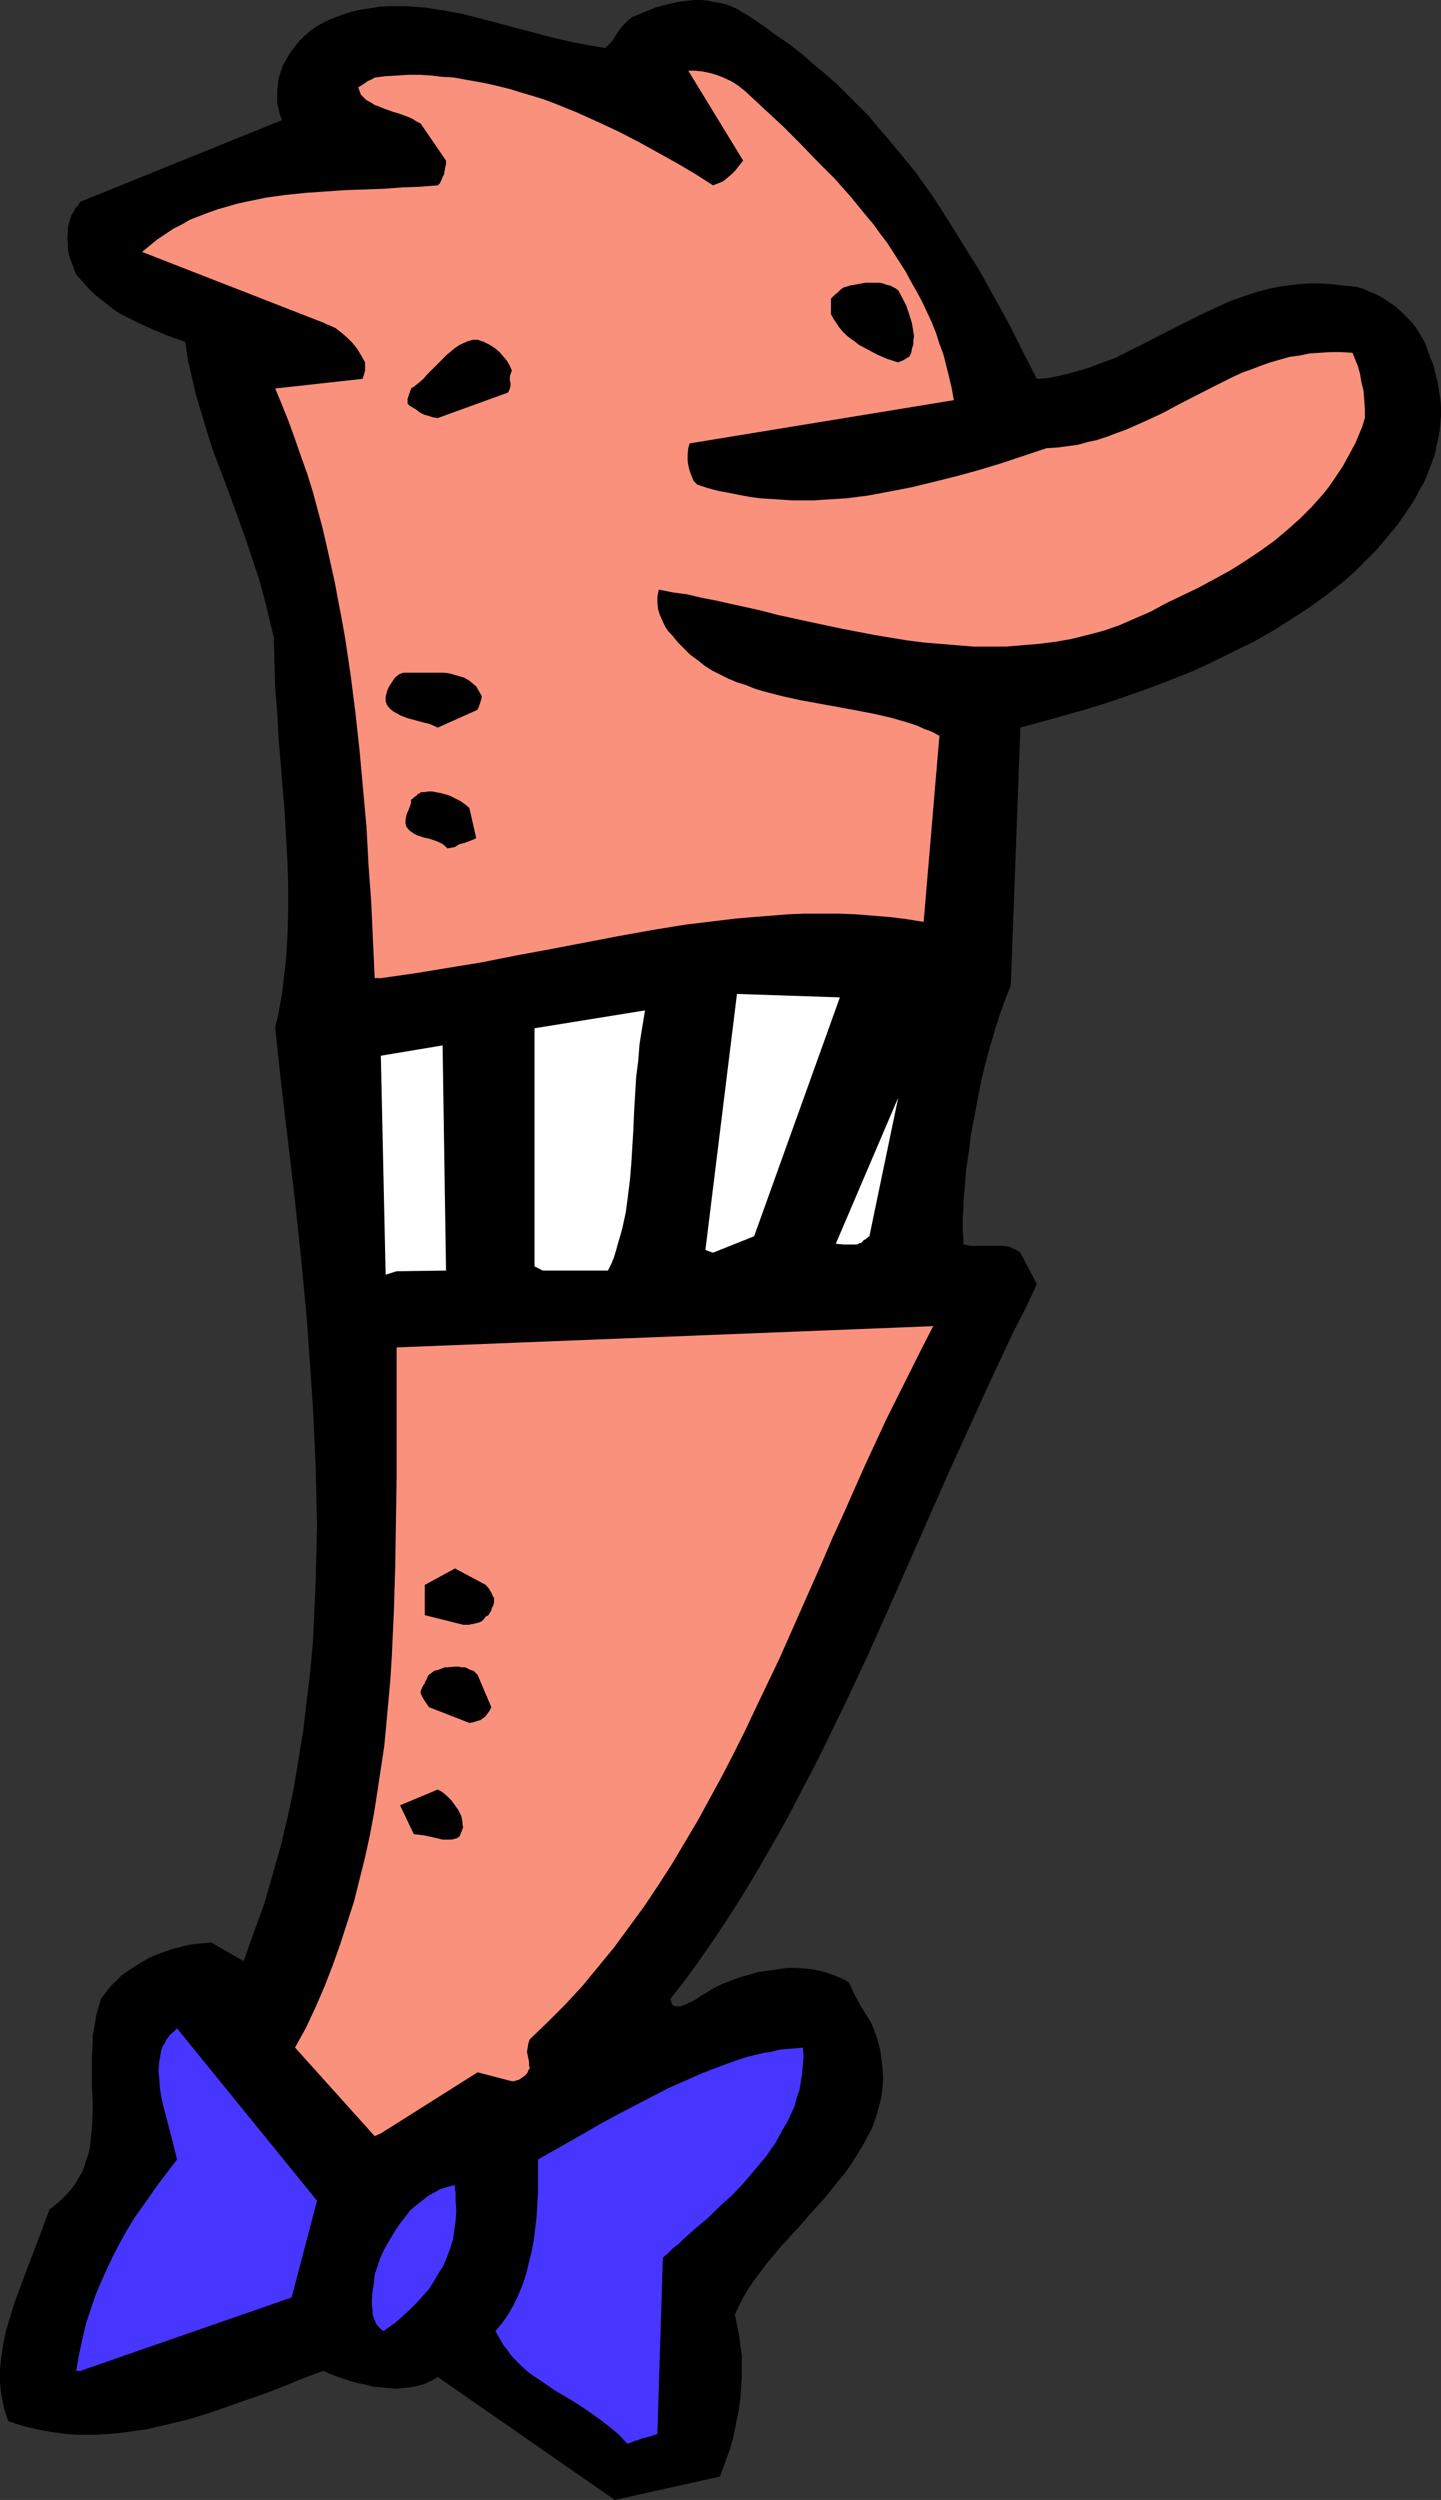
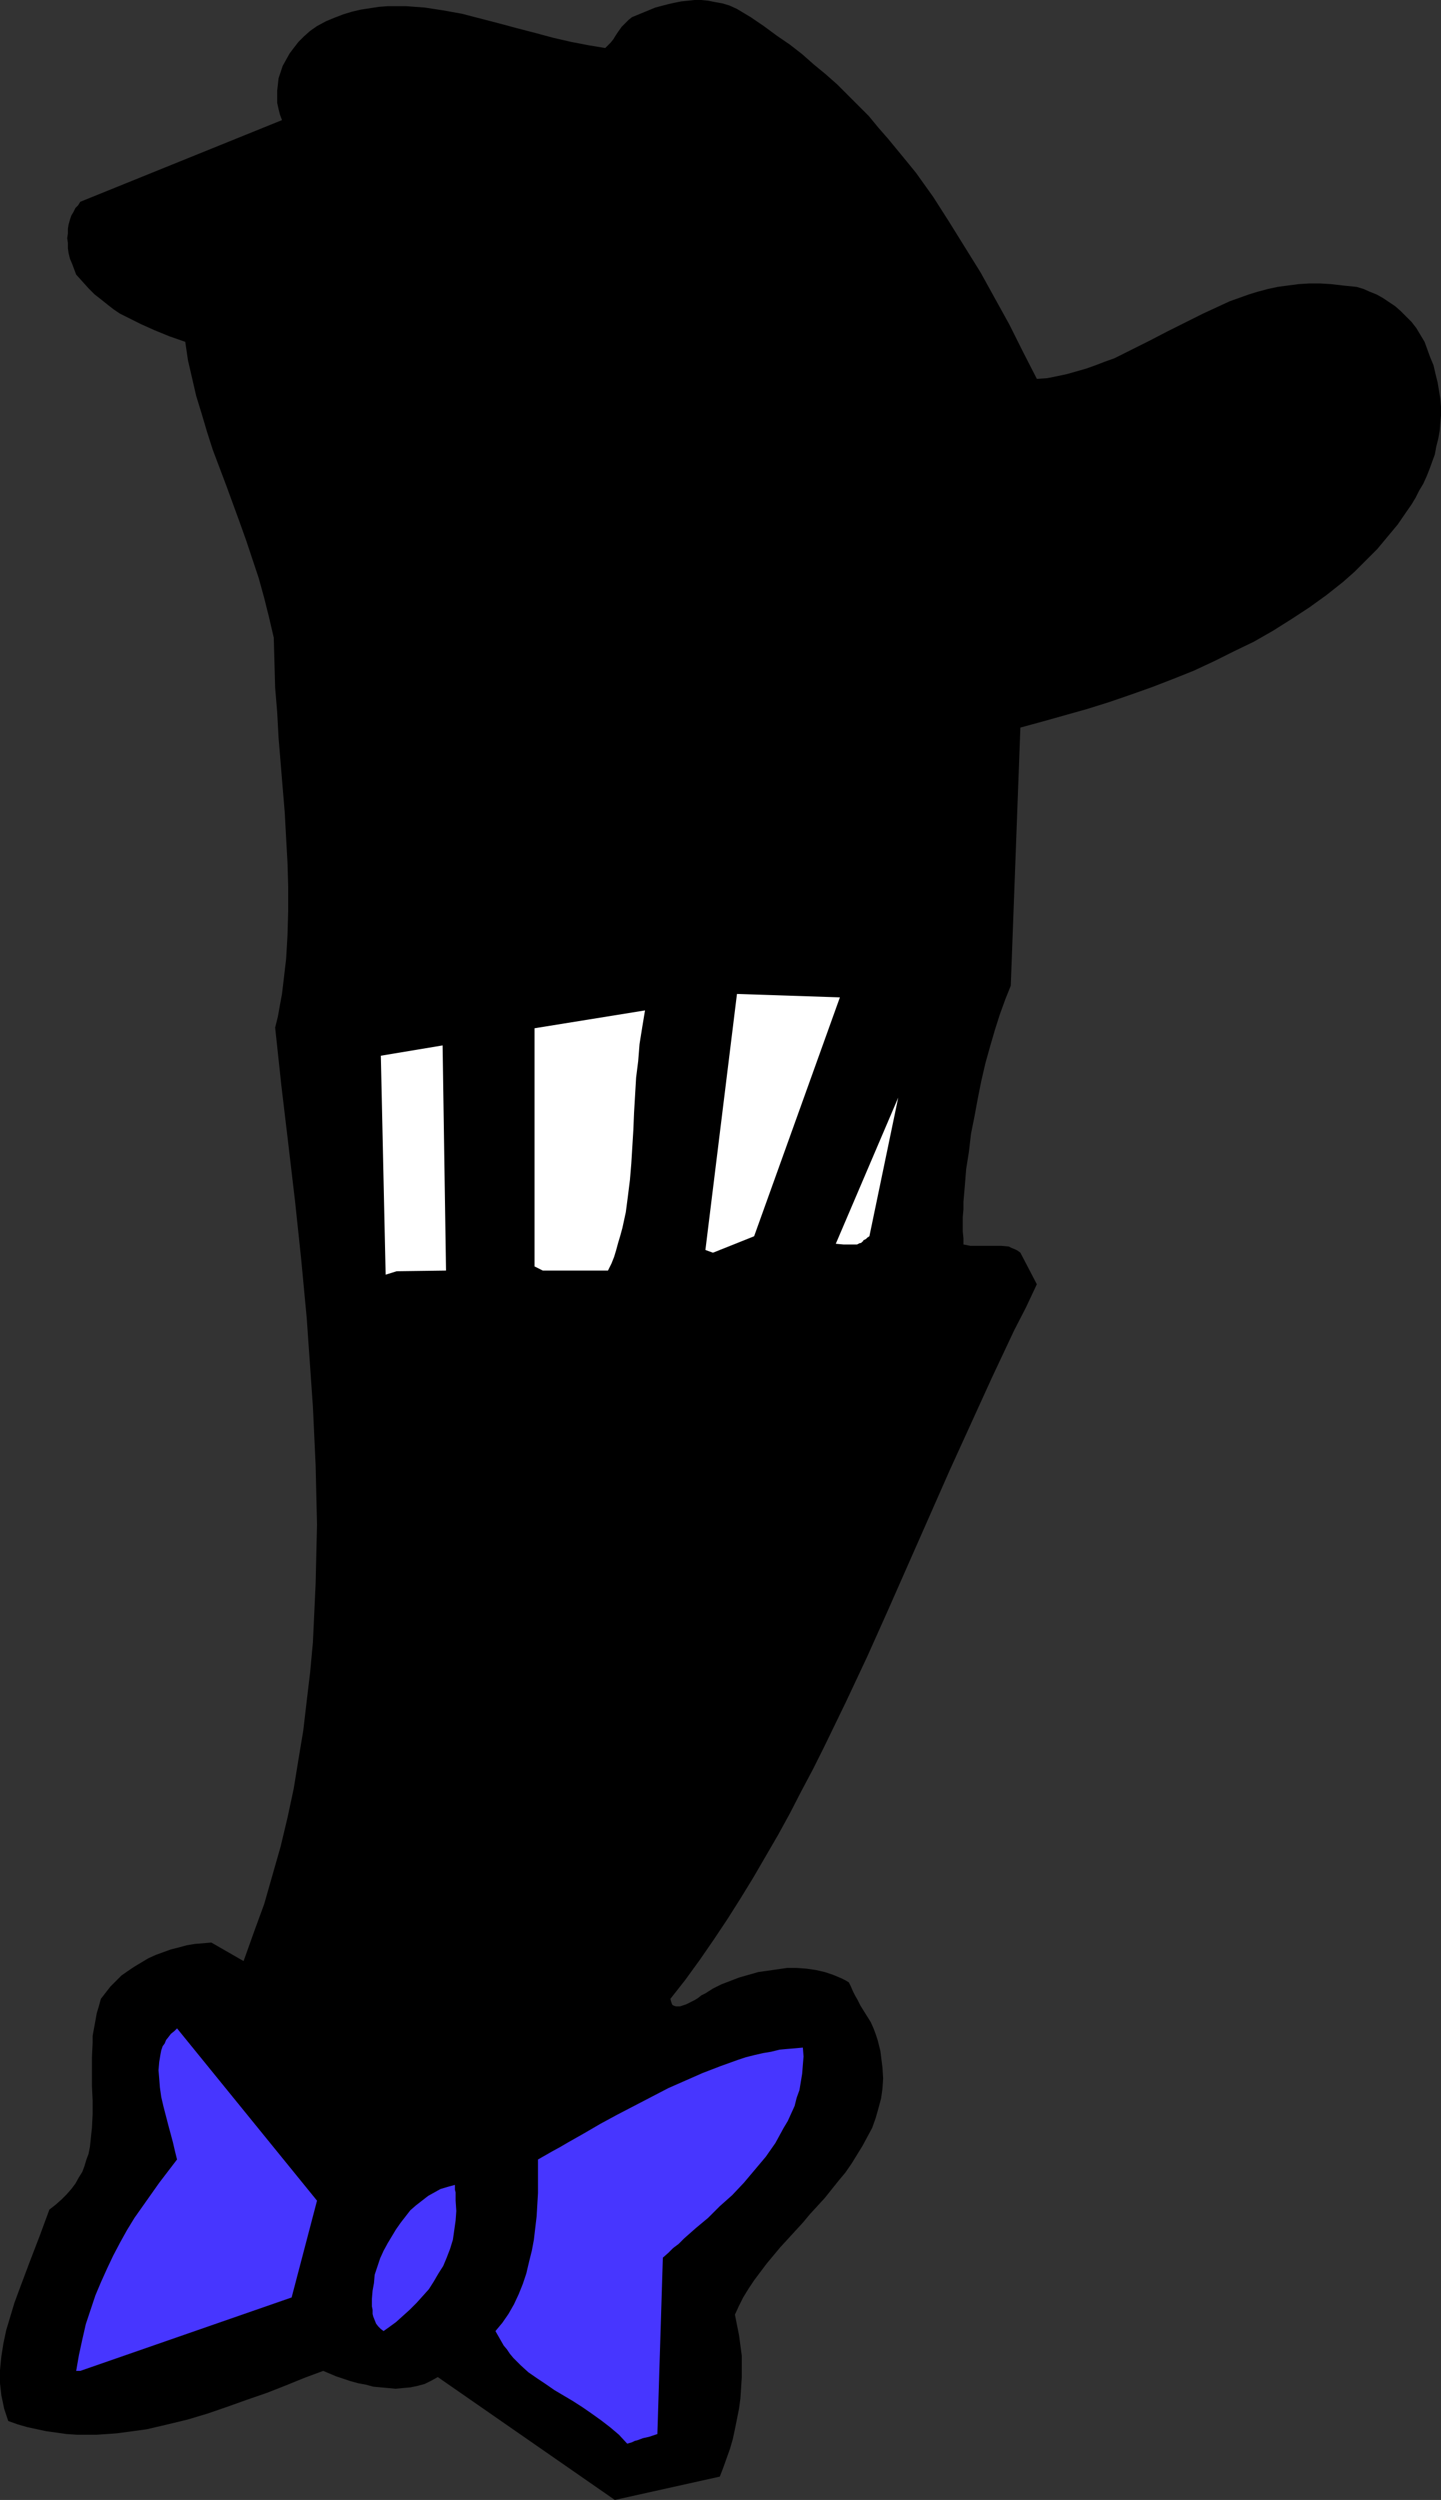
<svg xmlns="http://www.w3.org/2000/svg" xmlns:ns1="http://sodipodi.sourceforge.net/DTD/sodipodi-0.dtd" xmlns:ns2="http://www.inkscape.org/namespaces/inkscape" version="1.0" width="89.78mm" height="155.711mm" id="svg17" ns1:docname="Stretch Head.wmf">
  <rect width="100%" height="100%" fill="#333333" stroke="none" />
  <ns1:namedview id="namedview17" pagecolor="#ffffff" bordercolor="#000000" borderopacity="0.25" ns2:showpageshadow="2" ns2:pageopacity="0.0" ns2:pagecheckerboard="0" ns2:deskcolor="#d1d1d1" ns2:document-units="mm" />
  <defs id="defs1">
    <pattern id="WMFhbasepattern" patternUnits="userSpaceOnUse" width="6" height="6" x="0" y="0" />
  </defs>
  <path style="fill:#000000;fill-opacity:1;fill-rule:evenodd;stroke:none" d="m 144.779,588.515 24.722,-5.494 0.808,-2.101 0.808,-2.262 0.808,-2.262 0.646,-2.262 0.485,-2.262 0.485,-2.424 0.485,-2.424 0.323,-2.424 0.162,-2.424 0.162,-2.585 v -2.424 -2.585 l -0.323,-2.424 -0.323,-2.424 -0.485,-2.424 -0.485,-2.424 0.97,-2.101 0.97,-1.939 1.293,-2.101 1.293,-1.939 1.454,-1.939 1.454,-1.939 3.232,-3.878 3.555,-3.878 1.777,-1.939 1.616,-1.939 3.555,-3.878 3.232,-4.04 1.616,-1.939 1.454,-2.101 1.293,-2.101 1.293,-2.101 1.131,-2.101 1.131,-2.101 0.808,-2.262 0.646,-2.262 0.646,-2.424 0.323,-2.262 0.162,-2.424 -0.162,-2.585 -0.162,-1.293 -0.162,-1.293 -0.162,-1.293 -0.323,-1.293 -0.323,-1.293 -0.485,-1.454 -0.485,-1.293 -0.646,-1.454 -0.808,-1.293 -0.808,-1.293 -0.808,-1.293 -0.646,-1.293 -0.646,-1.131 -0.485,-0.97 -0.485,-1.131 -0.485,-0.97 -0.808,-0.485 -0.97,-0.485 -1.939,-0.808 -1.939,-0.646 -2.101,-0.485 -2.262,-0.323 -2.262,-0.162 h -2.262 l -2.262,0.323 -2.262,0.323 -2.262,0.323 -2.262,0.646 -2.262,0.646 -2.101,0.808 -2.101,0.808 -1.939,0.97 -1.777,1.131 -0.97,0.485 -0.808,0.646 -0.808,0.485 -0.646,0.323 -1.293,0.646 -1.454,0.485 h -0.646 -0.323 l -0.485,-0.162 -0.323,-0.162 -0.162,-0.323 -0.162,-0.485 -0.162,-0.646 3.555,-4.525 3.393,-4.686 3.232,-4.686 3.232,-4.848 3.07,-4.848 3.07,-5.009 2.909,-5.009 2.909,-5.009 2.747,-5.009 2.747,-5.332 2.747,-5.171 2.585,-5.171 5.171,-10.665 5.009,-10.665 4.848,-10.827 4.848,-10.988 9.695,-21.976 5.009,-10.988 5.009,-10.988 5.171,-10.988 2.747,-5.333 2.585,-5.494 -3.878,-7.433 -0.646,-0.485 -0.646,-0.323 -0.808,-0.323 -0.646,-0.323 -1.777,-0.162 h -1.777 -1.777 -1.939 -1.777 l -0.808,-0.162 -0.808,-0.162 v -1.454 l -0.162,-1.616 v -3.393 l 0.162,-1.778 v -1.778 l 0.323,-3.717 0.323,-4.04 0.646,-4.04 0.485,-4.201 0.808,-4.04 0.808,-4.363 0.808,-4.04 0.97,-4.201 1.131,-4.04 1.131,-3.878 1.131,-3.555 0.646,-1.778 0.646,-1.778 0.646,-1.616 0.646,-1.616 2.262,-60.758 5.332,-1.454 5.171,-1.454 5.171,-1.454 5.171,-1.616 5.171,-1.778 5.009,-1.778 5.009,-1.939 4.848,-1.939 4.848,-2.262 4.524,-2.262 4.686,-2.262 4.524,-2.585 4.363,-2.747 4.201,-2.747 4.04,-2.909 3.878,-3.07 2.747,-2.424 2.585,-2.585 2.747,-2.747 2.424,-2.909 2.424,-2.909 2.101,-3.07 1.131,-1.616 0.97,-1.616 0.808,-1.616 0.97,-1.616 0.808,-1.778 0.646,-1.616 0.646,-1.778 0.646,-1.778 0.323,-1.778 0.485,-1.939 0.323,-1.778 0.162,-1.939 0.162,-1.778 v -1.939 l -0.162,-1.939 -0.323,-1.939 -0.323,-1.939 -0.485,-1.939 -0.485,-2.101 -0.808,-1.939 -0.646,-1.778 -0.646,-1.778 -0.97,-1.616 -0.97,-1.616 -1.131,-1.454 -1.293,-1.293 -1.293,-1.293 -1.293,-1.131 -1.454,-0.97 -1.454,-0.97 -1.454,-0.808 -1.616,-0.646 -1.454,-0.646 -1.616,-0.485 -1.616,-0.162 -1.616,-0.162 -2.747,-0.323 -2.585,-0.162 h -2.585 l -2.585,0.162 -2.424,0.323 -2.424,0.323 -2.262,0.485 -2.424,0.646 -2.101,0.646 -2.262,0.808 -2.262,0.808 -2.101,0.97 -4.201,1.939 -4.201,2.101 -4.201,2.101 -4.04,2.101 -4.201,2.101 -4.201,2.101 -2.262,0.808 -2.101,0.808 -2.262,0.808 -2.262,0.646 -2.262,0.646 -2.262,0.485 -2.424,0.485 -2.424,0.162 -3.232,-6.302 -3.232,-6.464 -3.393,-6.14 -3.393,-6.14 -3.716,-5.979 -3.716,-5.979 -3.716,-5.817 -4.04,-5.656 -2.101,-2.585 -2.262,-2.747 -2.262,-2.747 -2.262,-2.585 -2.262,-2.747 -2.424,-2.424 -2.585,-2.585 -2.424,-2.424 -2.747,-2.424 -2.747,-2.262 -2.747,-2.424 -2.909,-2.262 -3.07,-2.101 -3.07,-2.262 L 176.773,4.04 173.541,2.101 171.764,1.293 170.148,0.808 168.371,0.485 166.755,0.162 165.139,0 h -1.616 l -1.454,0.162 -1.616,0.162 -1.616,0.323 -1.454,0.323 -3.07,0.808 -2.747,1.131 -2.747,1.131 -0.808,0.646 -0.485,0.485 -0.646,0.646 -0.485,0.485 -0.808,1.131 -0.646,0.97 -0.485,0.808 -0.646,0.808 -0.646,0.646 -0.646,0.646 -1.939,-0.323 -1.939,-0.323 -4.201,-0.808 -4.201,-0.97 -4.201,-1.131 -4.363,-1.131 -4.201,-1.131 -4.363,-1.131 -4.363,-1.131 -4.524,-0.808 -2.101,-0.323 -2.101,-0.323 -2.262,-0.162 -2.101,-0.162 h -2.262 -2.101 l -2.101,0.162 -2.101,0.323 -2.101,0.323 -2.101,0.485 -2.101,0.646 -2.101,0.808 -1.939,0.808 -2.101,1.131 -1.616,1.131 -1.454,1.293 -1.293,1.293 -1.131,1.454 -0.97,1.293 -0.808,1.454 -0.808,1.454 -0.485,1.454 -0.485,1.454 -0.162,1.454 -0.162,1.454 v 1.454 1.454 l 0.323,1.454 0.323,1.293 0.485,1.293 -47.506,19.229 -0.485,0.808 -0.646,0.646 -0.485,0.97 -0.485,0.808 -0.323,0.97 -0.323,1.131 -0.162,0.97 v 1.131 l -0.162,1.131 0.162,1.131 v 1.293 l 0.162,1.131 0.323,1.293 0.485,1.131 0.485,1.293 0.485,1.293 1.454,1.616 1.454,1.616 1.454,1.454 1.454,1.131 1.616,1.293 1.454,1.131 1.454,0.97 1.616,0.808 1.616,0.808 1.616,0.808 3.232,1.454 3.555,1.454 3.716,1.293 0.646,4.363 0.97,4.201 0.97,4.201 1.293,4.201 1.293,4.363 1.293,4.04 3.232,8.564 3.07,8.403 1.616,4.525 1.454,4.363 1.454,4.363 1.293,4.686 1.131,4.525 1.131,4.848 0.162,5.817 0.162,5.979 0.485,5.817 0.323,5.979 0.97,11.796 0.485,5.817 0.323,5.979 0.323,5.817 0.162,5.656 v 5.656 l -0.162,5.656 -0.162,2.909 -0.162,2.747 -0.323,2.747 -0.323,2.747 -0.323,2.747 -0.485,2.585 -0.485,2.747 -0.646,2.585 1.454,13.574 1.616,13.574 1.616,13.735 1.454,13.735 1.293,13.735 0.485,6.948 0.485,6.948 0.485,6.948 0.323,6.948 0.323,6.948 0.162,6.948 0.162,6.948 -0.162,6.948 -0.162,6.948 -0.323,6.948 -0.323,6.948 -0.646,6.948 -0.808,6.787 -0.808,6.948 -1.131,6.787 -1.131,6.948 -1.454,6.787 -1.616,6.787 -1.939,6.787 -1.939,6.787 -2.424,6.625 -2.424,6.787 -7.594,-4.363 -1.939,0.162 -1.939,0.162 -1.939,0.323 -1.777,0.485 -1.939,0.485 -1.777,0.646 -1.777,0.646 -1.777,0.808 -1.616,0.97 -1.616,0.97 -1.454,0.97 -1.616,1.131 -1.293,1.293 -1.293,1.293 -1.131,1.454 -1.131,1.454 -0.485,1.778 -0.485,1.616 -0.323,1.778 -0.646,3.555 v 1.616 l -0.162,3.393 v 3.393 3.393 l 0.162,3.393 v 3.232 l -0.162,3.232 -0.162,1.454 -0.162,1.616 -0.162,1.454 -0.323,1.616 -0.485,1.293 -0.485,1.616 -0.485,1.293 -0.808,1.293 -0.808,1.454 -0.97,1.293 -1.131,1.293 -1.131,1.131 -1.454,1.293 -1.454,1.131 -1.131,3.07 -1.131,3.07 -2.424,6.302 -2.424,6.464 -1.131,3.07 -0.97,3.232 -0.97,3.232 -0.646,3.07 -0.485,3.07 -0.162,1.616 L 0,557.974 v 3.07 l 0.162,1.454 0.162,1.454 0.323,1.454 0.323,1.616 0.485,1.454 0.485,1.454 2.262,0.808 2.262,0.646 2.262,0.485 2.262,0.485 2.424,0.323 2.262,0.323 2.424,0.162 h 2.262 2.424 l 2.424,-0.162 2.262,-0.162 2.424,-0.323 2.424,-0.323 2.262,-0.323 4.848,-1.131 4.686,-1.131 4.848,-1.454 4.686,-1.616 4.524,-1.616 4.686,-1.616 4.524,-1.778 4.363,-1.778 4.363,-1.616 3.07,1.293 3.393,1.131 1.777,0.485 1.777,0.323 1.777,0.485 1.777,0.162 1.777,0.162 1.616,0.162 1.777,-0.162 1.777,-0.162 1.616,-0.323 1.777,-0.485 1.616,-0.808 1.454,-0.808 z" id="path1" />
  <path style="fill:#4736ff;fill-opacity:1;fill-rule:evenodd;stroke:none" d="m 148.819,574.941 0.646,-0.323 0.646,-0.162 1.293,-0.485 1.454,-0.323 0.97,-0.323 0.97,-0.323 1.293,-41.529 1.293,-1.131 1.131,-1.131 1.293,-0.97 1.293,-1.293 2.747,-2.424 2.909,-2.424 2.747,-2.747 2.909,-2.585 2.747,-2.909 2.585,-3.07 2.585,-3.07 1.131,-1.616 1.131,-1.616 0.97,-1.778 0.97,-1.778 0.97,-1.616 0.808,-1.778 0.808,-1.778 0.485,-1.939 0.646,-1.778 0.323,-1.939 0.323,-1.939 0.162,-2.101 0.162,-1.939 -0.162,-2.101 -1.777,0.162 -1.939,0.162 -1.777,0.162 -1.939,0.485 -1.939,0.323 -2.101,0.485 -1.939,0.485 -1.939,0.646 -4.04,1.454 -4.201,1.616 -4.04,1.778 -4.04,1.778 -4.04,2.101 -4.04,2.101 -4.04,2.101 -3.878,2.101 -3.878,2.262 -3.716,2.101 -1.939,1.131 -1.777,0.97 -3.393,1.939 v 2.585 2.747 2.585 l -0.162,2.747 -0.162,2.747 -0.323,2.747 -0.323,2.747 -0.485,2.585 -0.646,2.585 -0.646,2.747 -0.808,2.424 -0.97,2.424 -1.131,2.424 -1.293,2.262 -1.454,2.101 -1.616,1.939 0.646,1.131 0.646,1.131 0.646,1.131 0.808,0.97 0.646,0.97 0.808,0.97 1.777,1.778 1.777,1.616 2.101,1.454 1.939,1.293 2.101,1.454 4.363,2.585 2.262,1.454 2.101,1.454 2.262,1.616 2.101,1.616 2.101,1.778 1.939,2.101 z" id="path2" />
  <path style="fill:#4736ff;fill-opacity:1;fill-rule:evenodd;stroke:none" d="m 18.905,558.136 49.768,-17.29 5.979,-22.784 -32.963,-40.559 -0.646,0.646 -0.808,0.646 -0.485,0.646 -0.646,0.808 -0.323,0.808 -0.485,0.646 -0.323,0.97 -0.162,0.808 -0.162,0.97 -0.162,0.97 -0.162,1.939 0.162,1.939 0.162,2.101 0.323,2.262 0.485,2.101 1.131,4.363 1.131,4.201 0.485,2.101 0.485,1.939 -2.101,2.747 -2.101,2.747 -1.939,2.747 -1.939,2.747 -1.939,2.747 -1.777,2.909 -1.616,2.909 -1.616,3.07 -1.454,3.07 -1.454,3.232 -1.293,3.07 -1.131,3.393 -1.131,3.393 -0.808,3.555 -0.808,3.717 -0.646,3.717 z" id="path3" />
  <path style="fill:#4736ff;fill-opacity:1;fill-rule:evenodd;stroke:none" d="m 91.457,547.955 1.777,-1.293 1.616,-1.454 1.616,-1.454 1.616,-1.616 1.454,-1.616 1.454,-1.616 1.131,-1.778 1.131,-1.939 1.131,-1.778 0.808,-1.939 0.808,-2.101 0.646,-2.101 0.323,-2.262 0.323,-2.262 0.162,-2.262 -0.162,-2.424 v -1.454 -0.485 l -0.162,-0.646 v -0.485 -0.323 -0.162 -0.162 l -1.777,0.485 -1.616,0.485 -1.454,0.808 -1.454,0.808 -1.454,1.131 -1.454,1.131 -1.293,1.131 -1.131,1.454 -1.131,1.454 -1.131,1.616 -0.97,1.616 -0.97,1.616 -0.97,1.778 -0.808,1.778 -0.646,1.939 -0.646,1.939 -0.162,1.939 -0.323,1.778 -0.162,1.939 v 1.778 l 0.162,0.808 v 0.97 l 0.162,0.646 0.323,0.808 0.323,0.808 0.485,0.646 0.646,0.646 0.646,0.485 z" id="path4" />
-   <path style="fill:#fa917d;fill-opacity:1;fill-rule:evenodd;stroke:none" d="m 89.679,502.225 22.783,-14.382 8.079,2.101 h 0.485 l 0.485,-0.162 0.646,-0.162 0.485,-0.323 0.485,-0.323 0.646,-0.485 0.485,-0.646 0.162,-0.485 0.323,-0.485 -0.162,-0.646 v -0.808 l -0.162,-0.808 -0.162,-0.808 -0.162,-0.808 0.162,-0.97 0.162,-0.97 0.323,-0.97 4.201,-4.04 4.201,-4.201 4.04,-4.363 3.716,-4.525 3.716,-4.525 3.555,-4.848 3.555,-4.848 3.232,-4.848 3.232,-5.009 3.07,-5.171 3.07,-5.171 2.909,-5.332 2.909,-5.333 2.747,-5.333 2.747,-5.494 2.585,-5.494 5.332,-11.15 5.009,-11.311 5.009,-11.311 2.424,-5.656 2.585,-5.656 5.009,-11.311 5.171,-11.15 2.747,-5.494 2.747,-5.494 2.747,-5.494 2.747,-5.333 -126.359,5.009 v 10.019 20.522 l -0.162,10.503 -0.162,10.503 -0.323,10.503 -0.485,10.665 -0.323,5.332 -0.485,5.333 -0.485,5.333 -0.485,5.171 -0.808,5.333 -0.808,5.333 -0.808,5.171 -0.97,5.171 -1.131,5.171 -1.293,5.171 -1.293,5.171 -1.616,5.009 -1.616,5.009 -1.777,5.009 -1.939,5.009 -2.101,4.848 -2.262,4.848 -2.585,4.686 18.744,20.845 z" id="path5" />
  <path style="fill:#000000;fill-opacity:1;fill-rule:evenodd;stroke:none" d="m 108.261,432.256 0.808,-2.101 -0.162,-0.646 v -0.646 l -0.162,-0.808 -0.162,-0.646 -0.646,-1.293 -0.808,-1.131 -0.808,-1.131 -0.97,-0.97 -1.131,-0.97 -1.131,-0.646 -8.887,3.717 3.232,6.787 1.293,0.162 1.293,0.162 2.909,0.646 1.293,0.323 h 1.454 0.646 l 0.646,-0.162 0.646,-0.162 z" id="path6" />
-   <path style="fill:#000000;fill-opacity:1;fill-rule:evenodd;stroke:none" d="m 110.524,405.594 0.97,-0.162 0.97,-0.323 0.646,-0.162 0.646,-0.485 0.485,-0.323 0.485,-0.646 0.485,-0.646 0.485,-0.97 -3.232,-7.595 -0.485,-0.485 -0.485,-0.485 -0.646,-0.162 -0.646,-0.323 -0.646,-0.323 h -0.808 l -0.808,-0.162 h -0.808 l -1.777,0.162 h -0.646 l -0.808,0.323 -0.808,0.323 -0.808,0.162 -0.646,0.485 -0.646,0.485 -0.162,0.162 -0.162,0.323 -0.162,0.485 -0.323,0.485 -0.162,0.485 -0.323,0.485 -0.323,0.646 -0.323,0.808 v 0.485 l 0.162,0.323 0.485,0.97 0.323,0.485 0.646,0.97 0.323,0.485 z" id="path7" />
  <path style="fill:#000000;fill-opacity:1;fill-rule:evenodd;stroke:none" d="m 109.069,382.486 h 0.646 0.646 l 0.808,-0.162 0.808,-0.162 0.646,-0.162 0.808,-0.323 0.485,-0.485 0.485,-0.646 0.323,-0.162 0.323,-0.162 0.162,-0.323 0.323,-0.485 0.162,-0.323 0.162,-0.646 0.323,-0.485 0.162,-0.808 v -0.323 -0.646 l -0.323,-0.485 -0.162,-0.485 -0.646,-1.131 -0.808,-0.97 -7.271,-3.878 -7.11,3.878 v 7.11 z" id="path8" />
  <path style="fill:#ffffff;fill-opacity:1;fill-rule:evenodd;stroke:none" d="m 93.396,299.267 11.634,-0.162 -0.808,-53.002 -14.543,2.424 1.131,51.548 z" id="path9" />
  <path style="fill:#ffffff;fill-opacity:1;fill-rule:evenodd;stroke:none" d="m 127.813,299.105 h 15.35 l 0.808,-1.616 0.646,-1.616 0.485,-1.616 0.485,-1.778 0.485,-1.616 0.485,-1.778 0.808,-3.717 0.485,-3.717 0.485,-3.878 0.323,-3.878 0.485,-7.918 0.162,-4.04 0.485,-8.241 0.485,-3.878 0.323,-4.04 0.646,-4.04 0.646,-3.878 -26.015,4.201 v 56.072 z" id="path10" />
  <path style="fill:#ffffff;fill-opacity:1;fill-rule:evenodd;stroke:none" d="m 167.886,294.904 9.695,-3.878 20.198,-56.234 -24.238,-0.808 -7.433,60.273 z" id="path11" />
  <path style="fill:#ffffff;fill-opacity:1;fill-rule:evenodd;stroke:none" d="m 198.587,292.965 h 3.232 l 0.323,-0.162 0.323,-0.162 h 0.162 l 0.323,-0.162 v -0.162 h 0.162 l 0.162,-0.162 v -0.162 l 0.323,-0.162 0.323,-0.162 0.323,-0.323 0.485,-0.323 6.787,-32.641 -14.704,34.419 z" id="path12" />
-   <path style="fill:#fa917d;fill-opacity:1;fill-rule:evenodd;stroke:none" d="m 89.679,230.267 7.918,-1.131 7.918,-1.293 7.918,-1.293 8.079,-1.616 7.918,-1.454 15.997,-3.07 8.079,-1.454 7.918,-1.293 8.079,-0.97 4.04,-0.485 3.878,-0.323 4.04,-0.323 4.04,-0.323 4.04,-0.162 h 4.04 3.878 l 4.04,0.162 4.04,0.323 4.04,0.323 3.878,0.485 4.04,0.646 3.716,-43.791 -1.777,-0.97 -1.777,-0.646 -1.777,-0.808 -1.939,-0.646 -3.878,-1.131 -4.201,-0.97 -4.201,-0.808 -4.363,-0.808 -8.887,-1.616 -4.363,-0.97 -4.363,-1.131 -2.101,-0.646 -1.939,-0.808 -2.101,-0.646 -1.939,-0.808 -1.939,-0.97 -1.939,-0.97 -1.777,-1.131 -1.616,-1.293 -1.777,-1.293 -1.454,-1.454 -1.454,-1.454 -1.454,-1.778 -0.808,-0.808 -0.646,-0.97 -0.646,-1.293 -0.646,-1.454 -0.485,-1.454 -0.162,-1.454 v -0.808 -0.808 l 0.162,-0.808 0.162,-0.808 3.232,0.646 3.555,0.485 3.393,0.808 3.393,0.646 3.555,0.808 3.716,0.808 3.555,0.808 3.716,0.97 7.433,1.616 7.594,1.616 7.594,1.454 3.878,0.646 3.878,0.646 3.878,0.485 3.878,0.323 3.878,0.323 3.878,0.323 h 3.878 3.878 l 3.878,-0.323 3.878,-0.323 3.878,-0.485 3.716,-0.646 3.878,-0.97 3.716,-0.97 3.716,-1.293 3.716,-1.616 3.716,-1.616 1.777,-0.97 1.777,-0.97 4.04,-1.939 3.716,-1.778 3.878,-2.101 3.555,-1.939 3.555,-2.262 3.393,-2.262 3.393,-2.424 3.07,-2.585 2.909,-2.585 2.909,-2.909 1.293,-1.454 1.293,-1.454 1.293,-1.616 1.131,-1.616 2.262,-3.393 0.97,-1.778 0.97,-1.778 0.97,-1.778 0.808,-1.939 0.808,-1.939 0.646,-2.101 v -2.101 l -0.162,-2.262 -0.162,-2.101 -0.485,-1.939 -0.323,-1.939 -0.485,-1.778 -0.646,-1.616 -0.646,-1.616 -2.747,-0.162 h -2.424 l -2.585,0.162 -2.424,0.162 -2.262,0.485 -2.424,0.323 -2.262,0.646 -2.262,0.646 -2.262,0.808 -2.101,0.808 -2.262,0.808 -2.101,0.97 -4.201,2.101 -8.241,4.201 -4.201,2.262 -4.201,1.939 -4.363,1.939 -2.262,0.808 -2.101,0.808 -2.424,0.808 -2.262,0.485 -2.262,0.646 -2.424,0.323 -2.424,0.323 -2.585,0.162 -5.332,1.778 -5.332,1.778 -5.332,1.616 -5.332,1.454 -5.171,1.293 -5.332,1.293 -5.009,0.97 -5.171,0.97 -5.171,0.646 -5.009,0.323 -2.585,0.162 h -2.424 -2.585 l -2.585,-0.162 -2.424,-0.162 -2.585,-0.162 -2.424,-0.323 -2.585,-0.485 -2.424,-0.485 -2.585,-0.485 -2.424,-0.646 -2.424,-0.808 -0.808,-0.808 -0.485,-1.131 -0.485,-1.293 -0.323,-1.293 -0.162,-1.293 v -1.293 l 0.162,-1.454 0.323,-1.131 62.21,-10.18 -0.485,-2.747 -0.646,-2.747 -0.646,-2.585 -0.646,-2.585 -0.97,-2.585 -0.808,-2.585 -0.97,-2.424 -1.131,-2.424 -1.131,-2.424 -1.293,-2.424 -1.293,-2.262 -1.293,-2.424 -1.454,-2.262 -1.454,-2.262 -1.454,-2.262 -1.616,-2.101 -1.616,-2.262 -1.777,-2.101 -3.555,-4.363 -3.716,-4.201 -4.04,-4.04 -4.04,-4.201 -4.201,-4.201 -4.363,-4.04 -4.524,-4.201 -0.808,-0.646 -0.808,-0.646 -0.97,-0.646 -0.808,-0.485 -1.777,-0.808 -1.616,-0.646 -1.777,-0.485 -1.616,-0.323 -1.616,-0.162 h -1.616 l 12.927,21.168 -0.646,0.808 -0.646,0.808 -0.646,0.808 -0.808,0.808 -0.97,0.808 -0.97,0.808 -1.131,0.485 -1.293,0.485 -4.04,-2.585 -4.363,-2.585 -4.363,-2.424 -4.686,-2.585 -4.686,-2.424 -4.848,-2.262 -5.009,-2.262 -5.171,-2.101 -2.585,-0.97 -2.585,-0.808 -2.747,-0.808 -2.585,-0.808 -2.585,-0.646 -2.747,-0.646 -2.585,-0.485 -2.747,-0.485 -2.585,-0.485 -2.747,-0.162 -2.747,-0.323 -2.585,-0.162 h -2.747 l -2.585,0.162 -2.747,0.162 -2.585,0.323 -0.808,0.485 -0.808,0.323 -0.646,0.485 -0.485,0.323 -0.485,0.323 -0.323,0.162 -0.162,0.162 h -0.162 l 0.323,0.97 0.323,0.808 0.646,0.646 0.646,0.646 0.97,0.485 0.97,0.646 0.97,0.323 1.131,0.485 2.262,0.808 1.131,0.323 2.262,0.808 1.131,0.485 0.97,0.646 0.97,0.485 5.979,8.726 v 0.808 l -0.162,0.646 -0.323,1.778 -0.323,0.646 -0.323,0.808 -0.323,0.646 -0.485,0.485 -4.04,0.323 -4.201,0.162 -4.363,0.323 -4.524,0.162 -4.686,0.162 -4.686,0.323 -4.686,0.323 -4.686,0.485 -4.686,0.646 -2.262,0.485 -2.424,0.485 -2.101,0.485 -2.262,0.646 -2.262,0.646 -2.262,0.808 -2.101,0.808 -2.101,0.808 -1.939,1.131 -1.939,0.97 -1.939,1.293 -1.939,1.293 -1.777,1.454 -1.777,1.454 42.658,16.644 0.646,0.323 0.808,0.323 1.454,0.646 1.454,1.131 1.293,1.131 1.293,1.293 1.131,1.454 0.97,1.616 0.808,1.454 v 0.808 1.131 l -0.323,1.131 -0.162,0.485 -0.162,0.323 -20.521,2.262 1.616,3.878 1.616,4.04 1.454,4.04 1.454,4.201 1.454,4.04 1.293,4.201 1.131,4.201 1.131,4.201 0.97,4.201 0.97,4.363 0.97,4.363 0.808,4.363 0.808,4.201 0.808,4.525 1.293,8.726 1.131,8.888 0.97,8.888 0.808,8.888 0.808,8.888 0.485,9.049 0.646,8.888 0.808,17.775 z" id="path13" />
  <path style="fill:#000000;fill-opacity:1;fill-rule:evenodd;stroke:none" d="m 107.13,199.403 0.485,-0.323 0.485,-0.323 1.293,-0.323 1.293,-0.485 0.808,-0.323 0.646,-0.323 -1.616,-7.11 -0.97,-0.808 -1.131,-0.808 -1.293,-0.646 -1.293,-0.646 -1.616,-0.485 -1.616,-0.323 -0.808,-0.162 h -0.97 l -0.808,0.162 h -0.97 l -0.162,0.323 h -0.323 l -0.162,0.162 -0.162,0.162 v 0 l -0.162,0.162 L 97.92,187.446 h -0.162 l -0.323,0.323 -0.162,0.162 -0.485,0.323 v 0.646 l -0.162,0.646 -0.485,1.293 -0.323,0.646 -0.162,0.646 -0.162,0.97 v 0.808 l 0.162,0.646 0.485,0.646 0.485,0.485 0.485,0.323 0.485,0.323 0.646,0.323 1.454,0.485 1.454,0.323 1.454,0.485 1.454,0.646 0.646,0.485 0.646,0.646 z" id="path14" />
  <path style="fill:#000000;fill-opacity:1;fill-rule:evenodd;stroke:none" d="m 103.091,171.287 9.372,-4.201 v -0.162 l 0.162,-0.162 0.162,-0.485 0.162,-0.485 0.323,-0.97 0.162,-0.646 v -0.323 l -0.646,-1.131 -0.646,-1.131 -0.97,-0.808 -0.808,-0.646 -1.131,-0.646 -1.131,-0.323 -1.131,-0.323 -1.131,-0.323 -1.293,-0.162 h -1.293 -2.747 -2.585 -1.293 -1.131 -0.485 l -0.485,0.162 -0.485,0.162 -0.808,0.646 -0.323,0.323 -0.646,0.97 -0.646,0.97 -0.485,1.131 -0.323,1.293 v 1.131 l 0.323,0.808 0.485,0.646 0.485,0.485 0.646,0.485 0.646,0.323 0.808,0.485 1.616,0.646 1.777,0.485 1.777,0.485 1.939,0.485 z" id="path15" />
  <path style="fill:#000000;fill-opacity:1;fill-rule:evenodd;stroke:none" d="m 103.091,98.409 16.482,-5.979 0.323,-0.485 0.162,-0.485 0.162,-0.646 v -0.646 l -0.162,-0.646 v -0.808 l 0.162,-0.646 0.323,-0.808 -0.485,-1.131 -0.646,-1.131 -0.808,-0.97 -0.97,-1.131 -1.131,-0.97 -1.293,-0.808 -1.293,-0.646 -1.454,-0.485 h -1.131 l -1.131,0.323 -1.131,0.485 -0.97,0.485 -0.97,0.646 -0.97,0.808 -0.97,0.808 -0.97,0.97 -1.939,1.939 -1.777,1.778 -0.808,0.97 -0.97,0.808 -0.97,0.808 -0.97,0.646 v 0.162 l -0.162,0.323 -0.323,0.97 -0.323,0.97 v 0.485 0.646 l 0.485,0.485 0.808,0.485 0.808,0.485 0.808,0.646 0.97,0.485 1.131,0.323 0.97,0.323 z" id="path16" />
  <path style="fill:#000000;fill-opacity:1;fill-rule:evenodd;stroke:none" d="m 211.514,85.32 0.323,-0.162 0.323,-0.162 h 0.162 l 0.323,-0.162 v 0 0 l 0.323,-0.162 0.162,-0.162 h 0.162 l 0.323,-0.323 0.485,-0.162 0.485,-0.97 0.162,-0.97 0.323,-0.97 v -0.97 l 0.162,-0.97 -0.162,-1.131 -0.162,-0.97 -0.162,-0.97 -0.646,-2.101 -0.646,-1.939 -0.97,-1.939 -0.97,-1.778 -0.646,-0.485 -1.293,-0.646 -0.808,-0.162 -0.808,-0.323 -0.808,-0.162 h -1.616 -1.777 l -1.777,0.323 -1.777,0.323 -1.616,0.485 -0.646,0.485 -0.646,0.646 -0.808,0.646 -0.808,0.808 v 3.717 l 0.646,1.131 0.646,0.97 0.646,0.97 0.808,0.97 0.808,0.808 0.97,0.808 0.97,0.646 0.97,0.808 2.101,1.131 2.424,1.293 2.262,0.97 z" id="path17" />
</svg>